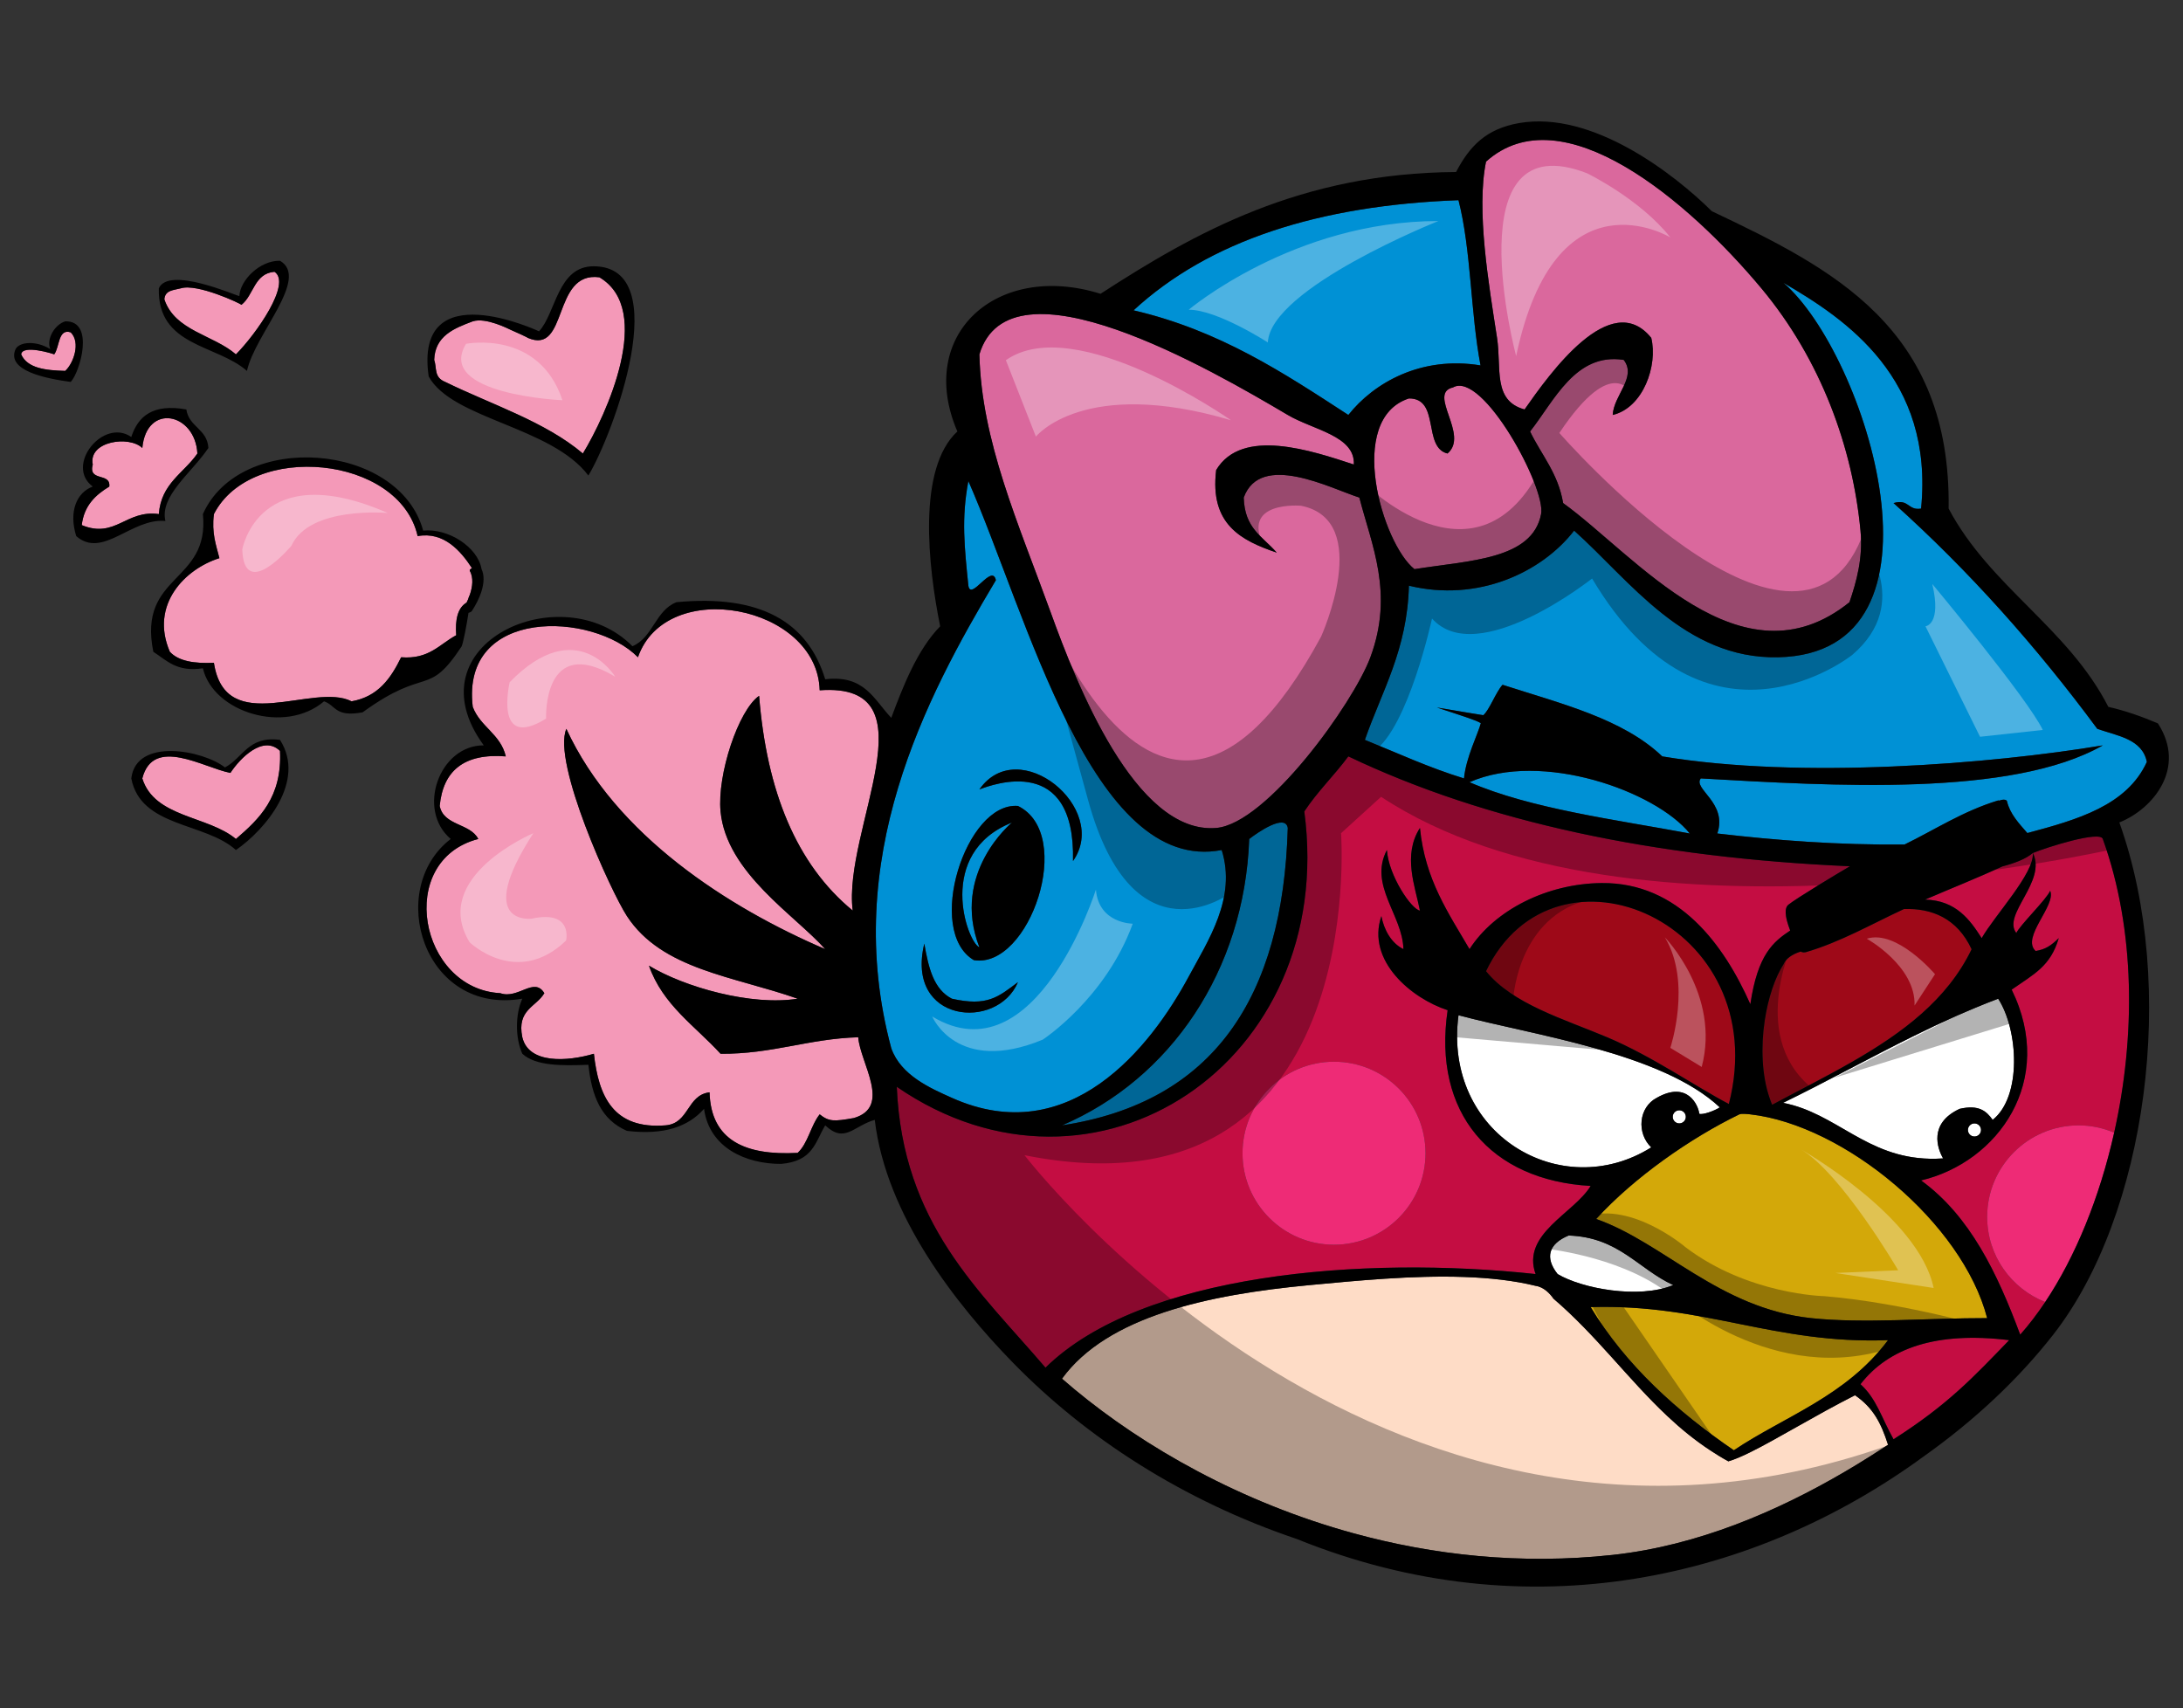
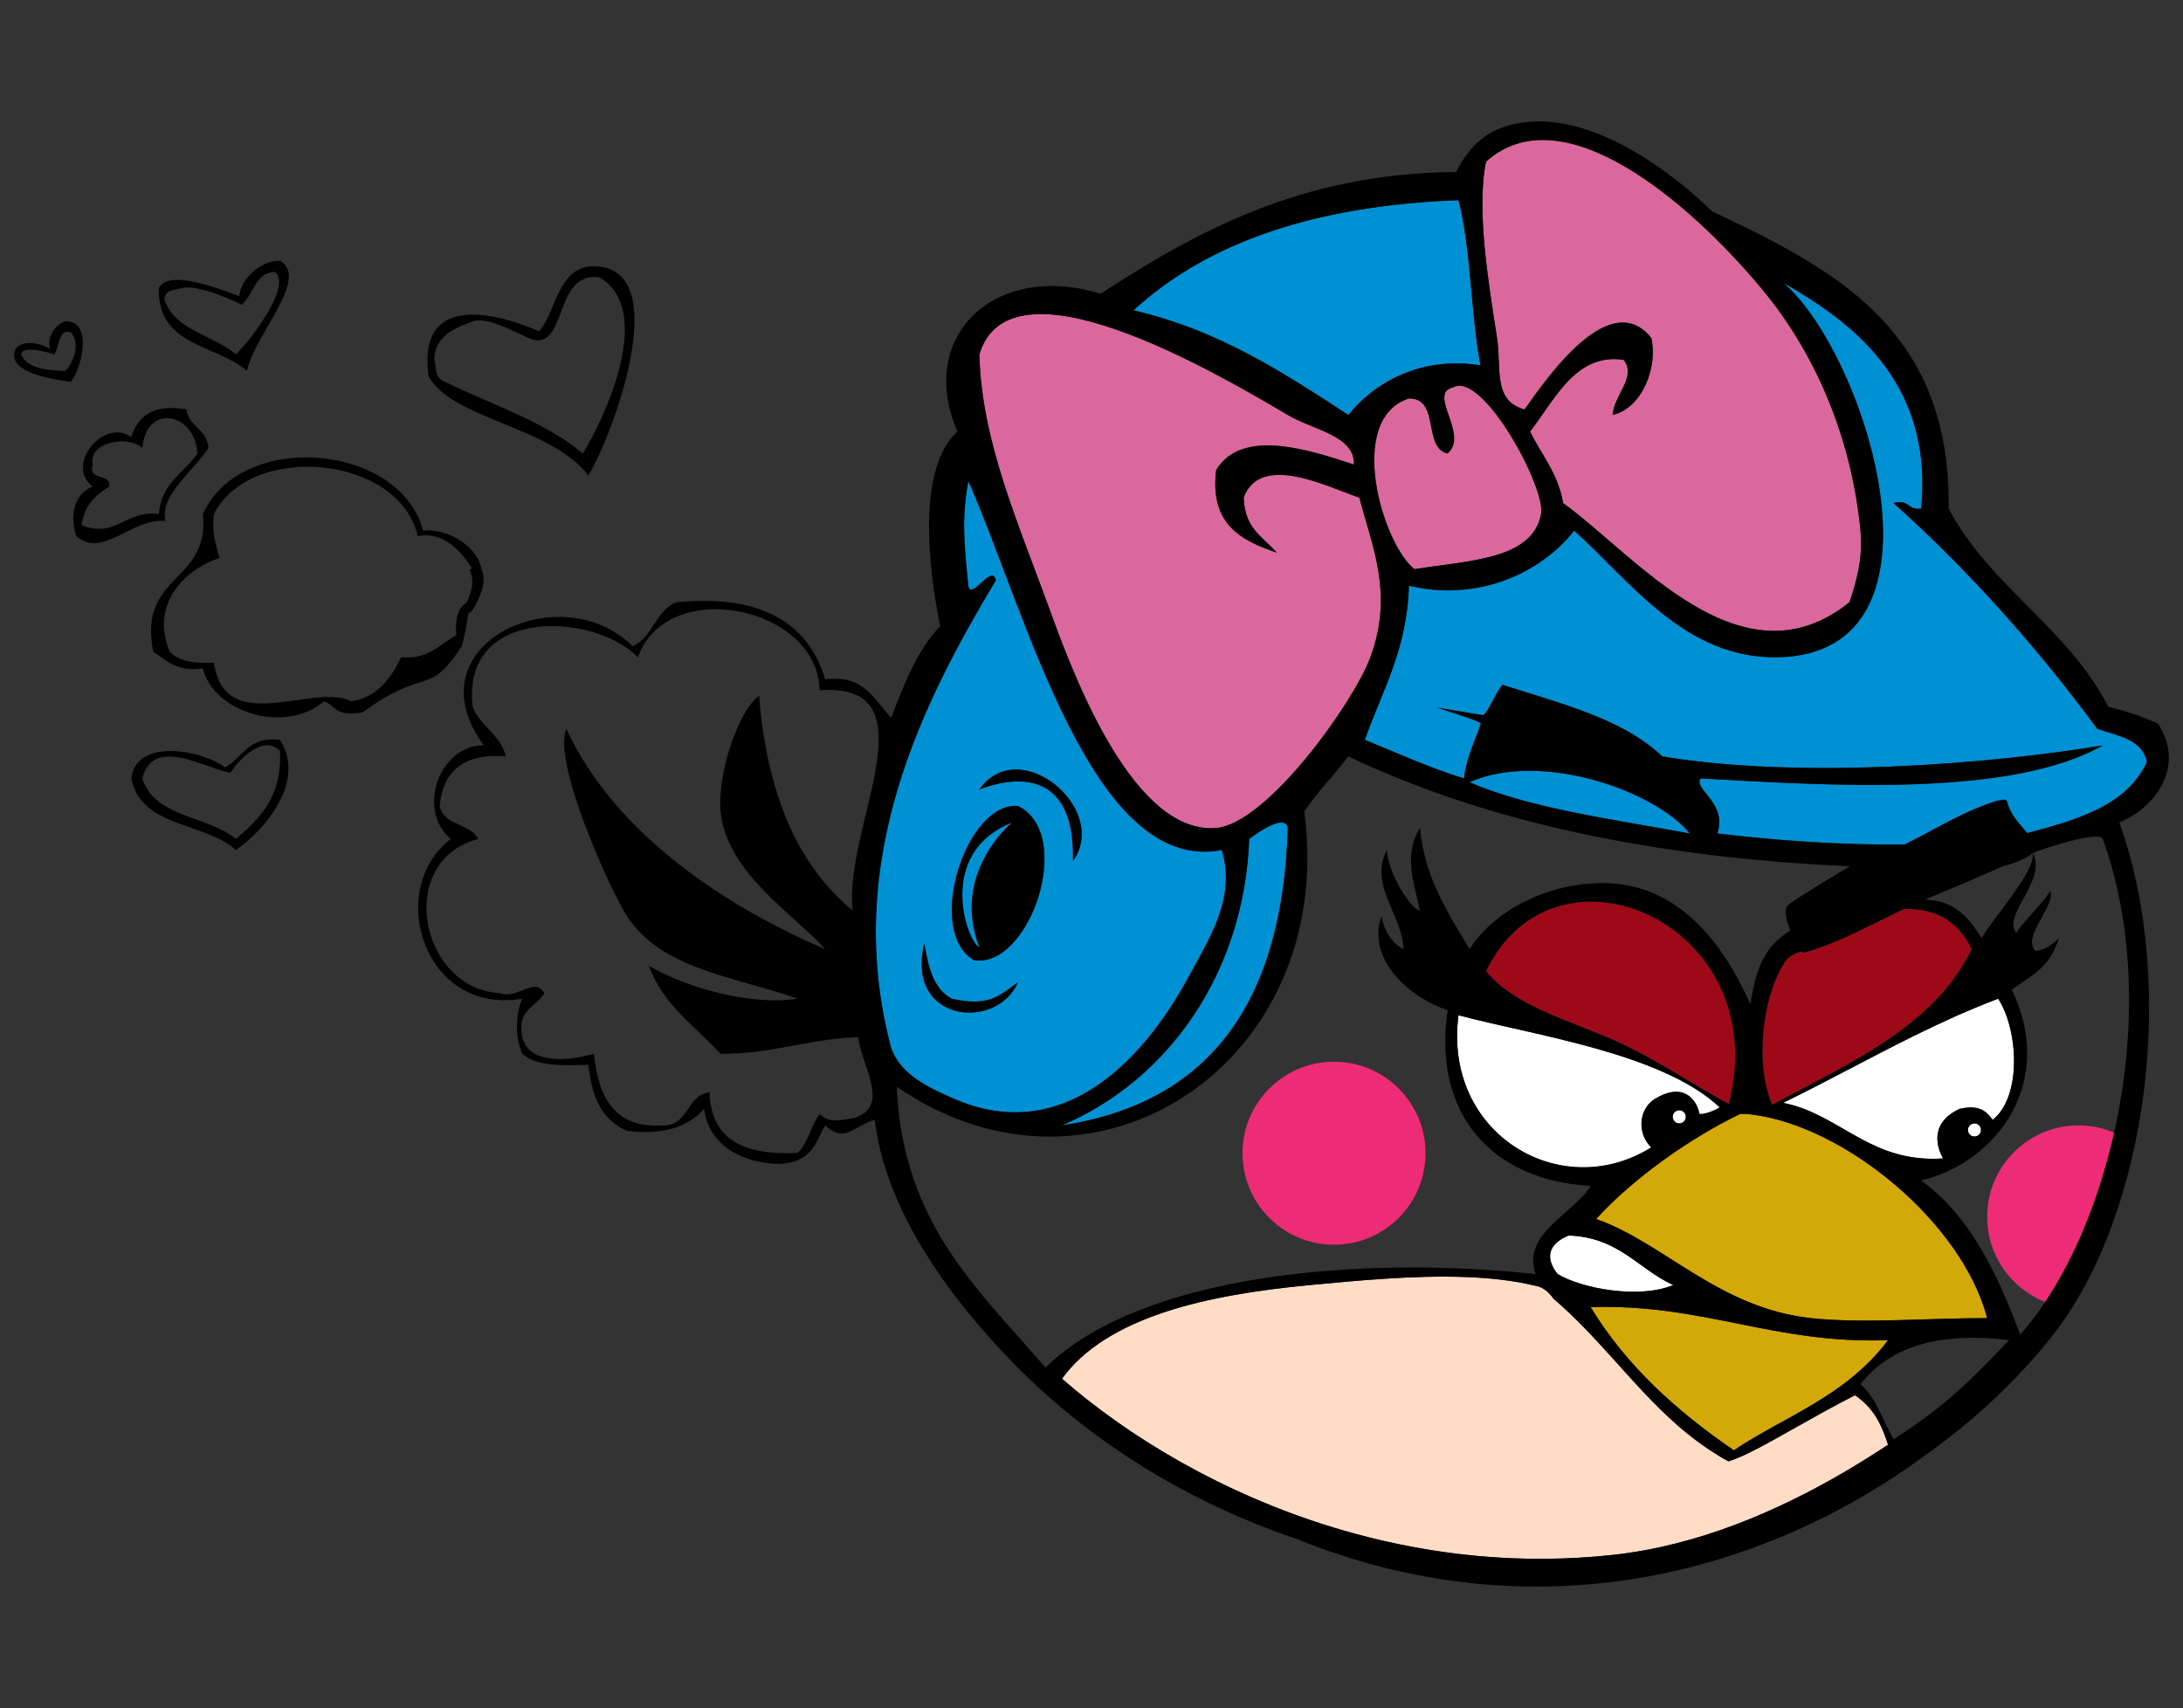
<svg xmlns="http://www.w3.org/2000/svg" version="1.1" id="Layer_1" x="0px" y="0px" width="200px" height="156.484px" viewBox="0 0 200 156.484" style="enable-background:new 0 0 200 156.484;" xml:space="preserve">
  <rect x="0" y="0" width="200" height="156.484" fill="#333333" stroke="none" />
-   <path id="color8" style="fill:#C40D42;" d="M169.487,79.364c-17.883-0.79-33.313-4.035-45.956-10.066  c-1.287,1.739-2.832,3.22-4.034,5.045c3.049,23.036-19.197,37.706-37.336,25.227c0.533,12.586,7.581,18.654,13.622,25.731  c8.786-8.634,29.038-10.284,44.903-8.576c-1.325-3.689,3.522-5.553,5.046-8.073c-9.164-0.51-14.495-6.685-13.104-16.1  c-3.305-1.075-7.468-4.526-6.07-8.622c0.224,1.213,0.888,2.477,2.019,3.026c-0.075-3.129-3.206-5.862-1.514-9.081  c0.163,2.373,2.265,5.454,3.027,5.55c-0.438-2.212-1.603-5.083,0-7.569c0.47,4.746,2.623,7.806,4.541,11.101  c2.323-3.608,7.146-6.011,12.109-6.053c7.062-0.064,11.212,5.666,13.621,11.098c0.68-4.593,2.12-5.724,3.65-6.747  c-0.042-0.134-0.291-0.732-0.381-1.312c-0.066-0.427-0.045-0.844,0.215-1.054C164.625,82.264,168.476,79.956,169.487,79.364z   M130.601,105.653c0,4.629-3.752,8.383-8.383,8.383c-4.629,0-8.382-3.754-8.382-8.383c0-4.63,3.753-8.383,8.382-8.383  C126.849,97.271,130.601,101.023,130.601,105.653z M183.447,79.378c1.114-0.295,2.114-0.658,2.796-1.228  c0.152,1.846-3.456,5.658-4.688,7.798c-1.056-1.648-2.332-3.462-5.187-3.529C178.729,81.399,181.113,80.462,183.447,79.378z   M184.076,122.779c-3.228,3.331-5.557,5.873-10.595,9.081c-1.13-2.014-1.542-3.688-3.028-5.046  C173.028,123.503,177.382,121.97,184.076,122.779z M193.694,103.771c-1.002-0.424-2.098-0.669-3.254-0.669  c-4.629,0-8.382,3.753-8.382,8.382c0,3.548,2.205,6.575,5.317,7.801c-0.727,1.089-1.492,2.092-2.29,2.99  c-2.099-5.638-4.601-10.872-9.081-14.128c7.053-1.672,12.388-9.137,8.298-17.48c2.023-1.416,3.56-2.132,4.314-4.719  c-0.716,0.692-1.193,1.024-2.117,1.18c-1.367-1.237,1.909-4.181,1.328-5.517c-0.323,0.779-2.769,3.143-3.099,3.87  c-1.329-1.691,2.822-4.733,1.514-7.331c1.308-0.541,6.179-2.074,6.411-1.285C195.67,85.243,195.647,95.046,193.694,103.771z" />
  <path id="color7" style="fill:#9E0918;" d="M180.631,86.967c-2.233,4.635-6.349,7.678-10.943,10.313  c-2.38,1.367-4.887,2.625-7.33,3.936c-0.082-0.188-0.152-0.387-0.222-0.587c-0.733-2.094-0.818-4.712-0.462-7.109  c0.307-2.057,0.933-3.949,1.743-5.208c0.184-0.445,0.73-0.878,1.561-1.136c0.133,0.092,0.348,0.092,0.481,0.054  c3.158-0.924,5.99-2.561,8.96-3.94c0.004-0.003,0.01-0.005,0.016-0.008C176.989,83.191,179.318,84.139,180.631,86.967z   M136.145,88.975c2.437,3.015,7.131,4.38,11.1,6.054c4.15,1.751,8.197,4.578,11.149,6.114  C162.632,84.583,142.471,75.828,136.145,88.975z" />
  <path id="fill" style="fill:#FFFFFF;" d="M133.623,93.011c6.775,1.822,18.592,3.429,23.94,8.44c-0.438,0.304-1.619,0.73-1.881,0.584  c-0.08-0.746-1.071-3.064-3.896-1.456c-1.652,0.862-1.872,3.216-0.505,4.54C143.024,110.293,132.193,103.894,133.623,93.011z   M183.068,91.497c-0.693,0.26-1.382,0.536-2.068,0.821c-0.528,0.217-1.049,0.443-1.566,0.669c-0.091,0.04-0.181,0.079-0.27,0.12  c-1.279,0.57-2.55,1.173-3.81,1.796c-4.115,2.03-8.125,4.256-11.996,6.135c4.886,0.945,7.62,5.006,13.457,5.122  c0.385,0.007,0.786-0.002,1.209-0.031c-0.521-0.896-1.355-3.208,1.514-4.541c1.744-0.399,2.443,0.19,3.026,1.01  C185.249,100.473,184.927,94.367,183.068,91.497z M180.895,102.921c-0.331,0-0.6,0.271-0.6,0.601c0,0.333,0.269,0.602,0.6,0.602  c0.333,0,0.602-0.269,0.602-0.602C181.496,103.191,181.228,102.921,180.895,102.921z M142.705,116.725  c2.214,1.325,7.431,2.312,10.595,1.009c-3.228-1.48-4.985-4.385-9.587-4.541C141.895,113.943,141.498,115.202,142.705,116.725z   M153.851,101.719c-0.332,0-0.601,0.27-0.601,0.602s0.269,0.601,0.601,0.601c0.333,0,0.601-0.269,0.601-0.601  S154.184,101.719,153.851,101.719z" />
  <path id="color6" style="fill:#D3A809;" d="M165.914,120.761c-8.425-0.908-13.467-6.897-19.678-9.083  c3.486-3.816,8.634-7.412,13.118-9.586c0.188-0.09,0.797-0.024,1.008,0c8.609,0.985,19.435,9.942,21.696,18.669  C176.726,120.751,170.701,121.275,165.914,120.761z M145.732,119.752c3.21,5.315,7.919,9.571,13.117,13.117  c4.629-3.11,10.249-4.915,14.128-10.09C162.502,123.163,156.142,119.432,145.732,119.752z" />
  <path id="color5" style="fill:#FEDCC6;" d="M172.978,132.365c-0.516,0.341-1.048,0.682-1.585,1.021  c-0.776,0.49-1.573,0.979-2.393,1.458c-6.126,3.585-13.429,6.762-21.249,7.611c-8.446,0.916-16.481,0.014-23.77-1.989  c-0.633-0.175-1.262-0.354-1.885-0.546c-10.17-3.113-18.764-8.331-24.799-13.61c4.139-5.696,13.336-7.697,22.703-8.577  c4.286-0.403,9.403-0.907,14.15-0.742c2.314,0.08,4.542,0.319,6.539,0.811c0.755,0.107,1.324,0.724,1.635,1.174  c0.004,0.004,0.008,0.006,0.011,0.01c3.921,3.359,6.829,7.371,10.417,10.743c1.206,1.136,2.495,2.195,3.92,3.136  c0.538,0.354,1.091,0.697,1.674,1.015c0.556-0.16,1.234-0.452,2.011-0.835c2.447-1.207,5.876-3.333,9.593-5.22  C171.609,128.966,172.336,130.355,172.978,132.365z" />
  <path id="color4" style="fill:#DA689D;" d="M141.191,47.099c-0.809,4.176-6.545,4.24-11.604,5.044  c-2.951-2.342-6.308-13.756-0.505-15.64c2.875-0.016,1.24,4.477,3.532,5.045c2.035-1.69-1.873-5.51,0.505-6.055  C135.83,33.941,141.655,44.701,141.191,47.099z M113.945,45.585c0.09,2.845,1.678,3.505,3.027,5.044  c-3.261-1.111-6.158-2.585-5.55-7.567c2.362-3.936,8.73-1.778,12.613-0.505c0.13-2.635-3.73-3.166-6.054-4.541  c-6.945-4.107-25.455-14.867-28.254-5.55c0.187,7.953,3.559,15.437,6.56,23.712c2.293,6.329,7.701,20.295,15.134,19.676  c4.646-0.385,12.573-11.445,14.128-15.64c2.178-5.878,0.107-10.275-1.01-14.63C121.927,44.754,115.485,41.354,113.945,45.585z   M170.453,48.613c-0.72-7.621-3.616-15.65-9.081-22.2c-6.663-7.985-18.255-17.87-25.227-11.605  c-0.906,4.445,0.241,11.172,1.009,16.145c0.427,2.763-0.423,5.761,2.523,6.559c2.295-3.277,7.893-11.153,11.605-6.559  c0.615,2.512-0.726,6.401-3.532,7.063c0.104-1.841,2.229-3.457,1.01-5.045c-4.416-0.689-6.354,3.737-8.578,6.559  c1.04,2.155,2.569,3.821,3.027,6.559c6.597,4.744,16.316,17.061,26.236,9.082C170.085,53.285,170.693,51.138,170.453,48.613z" />
-   <path id="color3" style="fill:#F499B8;" d="M6.479,30.449c0.928,0.92,0.267,2.828-0.504,3.532c-1.8-0.05-3.464-0.235-4.036-1.514  c0.099-0.937,2.97-0.048,3.026,0C5.471,31.795,5.315,30.069,6.479,30.449z M66.015,96.542c-2.327-2.551-5.292-4.462-6.559-8.071  c3.246,1.971,9.401,3.71,13.623,3.026c-5.851-2.062-12.431-2.653-15.641-7.567c-1.476-2.262-6.859-14.099-5.55-17.154  c4.51,9.785,14.886,16.395,23.714,20.181c-2.725-3.082-9.054-6.989-9.587-12.613c-0.32-3.373,1.634-9.28,3.532-10.595  c0.692,8.725,3.407,15.428,8.577,19.677c-0.942-7.362,7.642-20.963-3.027-20.182c-0.208-7.794-14.057-10.469-16.65-3.027  c-4.113-4.174-16.238-4.628-15.136,4.542c0.684,1.838,2.552,2.491,3.028,4.54c-3.83-0.297-5.75,1.314-6.055,4.54  c0.357,1.829,2.797,1.576,3.532,3.027c-7.628,1.98-5.393,13.737,2.018,14.128c1.64,0.582,3.104-1.542,4.036,0  c-0.748,1.269-2.537,1.499-2.018,4.035c0.581,2.475,4.142,2.229,6.559,1.514c0.431,3.942,1.806,6.939,6.559,6.56  c2.185-0.17,1.94-2.769,4.036-3.026c0.127,4.414,3.276,5.805,8.073,5.549c0.959-0.892,1.196-2.504,2.018-3.532  c0.845,0.67,1.295,0.665,3.136,0.337c3.503-1.027,0.568-5.05,0.396-7.4C74.056,95.165,70.761,96.579,66.015,96.542z M21.615,32.467  c1.845-1.856,5.132-6.516,3.532-7.568c-1.865,0.154-1.892,2.145-3.027,3.027c-0.071-0.113-4.055-1.983-5.55-1.513  c-0.663,0.178-1.448,0.156-1.513,1.009C16.024,30.322,19.545,30.67,21.615,32.467z M21.11,70.811  c-2.439-0.462-7.075-3.411-8.073,0.506c1.113,3.596,6.013,3.405,8.578,5.549c2.17-1.866,4.235-3.837,4.037-8.071  C24.1,67.29,21.974,69.488,21.11,70.811z M40.788,34.991c4.292,2.099,9.149,3.631,12.613,6.559  c2.145-3.526,6.566-13.167,1.513-16.145c-4.362-0.577-2.82,7.154-6.558,5.55c0.043-0.008-1.03-0.511-1.607-0.755  c-0.142-0.06-2.23-1.148-3.439-0.759c-1.713,0.642-3.459,1.332-3.532,3.532C40.041,33.718,39.728,34.567,40.788,34.991z   M14.552,47.099c0.21-2.817,2.298-3.756,3.532-5.55c-0.197-3.733-4.661-4.666-5.046-0.505c-1.204-1.172-4.97-0.623-4.54,1.514  c-0.444,1.621,1.664,0.691,1.514,2.019c-1.255,0.763-2.307,1.729-2.523,3.531C10.573,49.38,11.536,46.678,14.552,47.099z   M42.748,55.21c0.045-0.093,0.09-0.188,0.131-0.286c0.074-0.239,0.127-0.372,0.162-0.419c0.261-0.758,0.352-1.569,0.004-2.21  c-0.041-0.075,0.054-0.166,0.197-0.242c-1.024-1.573-2.587-3.379-4.977-2.936c-1.66-7.393-15.25-8.692-18.668-2.017  c-0.221,1.734,0.199,2.827,0.504,4.036c-3.13,0.98-6.403,4.258-4.54,8.578c0.806,0.874,2.271,1.092,4.036,1.008  c1.059,6.918,9.112,1.743,12.614,3.531c2.433-0.424,3.602-2.115,4.541-4.036c2.559,0.205,3.512-1.195,5.045-2.018  C41.695,56.784,41.918,55.694,42.748,55.21z" />
  <path id="color2" style="fill:#EE2B76;" d="M130.601,105.653c0,4.629-3.752,8.383-8.383,8.383c-4.629,0-8.382-3.754-8.382-8.383  c0-4.63,3.753-8.383,8.382-8.383C126.849,97.271,130.601,101.023,130.601,105.653z M190.44,103.102  c-4.629,0-8.382,3.753-8.382,8.382c0,3.548,2.205,6.575,5.317,7.801c2.771-4.148,4.99-9.581,6.318-15.514  C192.692,103.347,191.597,103.102,190.44,103.102z" />
  <path id="color1" style="fill:#0091D5;" d="M123.531,38.017c-5.91-3.842-11.767-7.742-19.677-9.586  c6.913-6.374,16.955-9.618,29.769-10.091c1.168,4.551,1.1,10.336,2.019,15.136C130.183,32.583,125.851,35.085,123.531,38.017z   M87.206,100.579c-1.955-0.876-4.671-2.054-5.55-4.541c-4.646-17.289,3.108-32.039,9.585-42.885  c-0.351-1.585-2.297,1.964-2.522,0.504c-0.359-3.535-0.653-6.149,0-9.585c5.386,12.264,11.353,36.099,23.209,33.803  c1.381,4.393-1.245,8.291-3.026,11.605C105.416,95.955,97.971,105.403,87.206,100.579z M93.261,89.983  c-1.812,1.354-2.796,2.25-6.055,1.514c-1.661-0.861-2.136-2.793-2.524-5.045C82.92,93.73,91.363,94.463,93.261,89.983z   M93.261,73.838c-4.781-0.384-8.539,11.478-4.037,14.127C94.318,88.786,98.544,76.414,93.261,73.838z M89.729,72.325  c1.261-0.483,8.815-3.279,8.577,6.559C101.714,74.057,93.321,67.179,89.729,72.325z M134.629,71.662  c5.634,2.438,13.382,3.429,20.185,4.699C151.678,72.482,141.249,68.743,134.629,71.662z M114.45,76.865  c-0.44,12.063-7.227,21.993-17.153,26.236c13.867-2.109,20.244-11.708,20.686-27.246C117.767,74.5,115.206,76.276,114.45,76.865z   M192.15,66.775c-5.576-7.543-11.754-14.483-18.669-20.686c1.427-0.417,1.307,0.711,2.523,0.505  c1.182-11.947-6.868-17.348-12.614-20.686c7.579,6.503,16.284,33.977-0.503,34.308c-8.539,0.168-13.557-7.032-18.67-11.603  c-2.992,3.861-8.852,6.574-15.136,5.044c-0.156,5.899-2.474,9.636-4.036,14.127c2.993,1.211,5.864,2.545,9.081,3.532  c0.194-1.958,1.277-4.047,1.544-5.064c-0.489-0.287-1.361-0.553-4.027-1.434c2.61,0.435,3.25,0.555,4.247,0.707  c0.534-0.415,1.151-2.107,1.768-2.787c5.339,1.726,11.023,3.104,14.632,6.56c12.665,2.116,30.175,0.69,40.363-1.01  c-8.323,4.746-24.713,3.716-36.831,3.028c-0.761,0.958,2.473,2.215,1.513,5.045c5.42,0.635,11.044,1.065,17.154,1.01  c2.825-1.38,5.355-3.057,8.578-4.038c0.033,0.004,0.06,0.015,0.09,0.018c0.286-0.117,0.673-0.134,0.719,0.066  c0.267,1.148,1.093,2.022,1.863,2.904c4.597-1.228,9.125-2.521,10.949-6.519C196.264,67.706,194.022,67.426,192.15,66.775z   M89.729,86.788c-2.642-6.825,2.988-11.431,2.988-11.431C85.685,78.148,88.607,86.333,89.729,86.788z" />
  <path id="outline" d="M5.975,29.44c-0.964,0.302-1.747,1.61-1.368,2.545c-1.296-0.796-2.786-0.68-3.172-0.022  c-0.914,2.018,2.835,2.724,5.045,3.028C7.322,34.107,8.724,29.368,5.975,29.44z M5.975,33.981c-1.8-0.05-3.464-0.235-4.036-1.514  c0.099-0.937,2.97-0.048,3.026,0c0.506-0.672,0.351-2.398,1.514-2.018C7.407,31.37,6.746,33.277,5.975,33.981z M53.906,43.567  c2.259-3.743,7.978-19.119,0.504-19.172c-3.34-0.024-3.471,4.3-5.026,5.959c-0.012-0.005-11.479-5.403-10.11,4.132  C41.427,38.416,50.505,39.063,53.906,43.567z M43.311,29.44c1.208-0.389,3.297,0.699,3.439,0.759  c0.577,0.244,1.65,0.747,1.607,0.755c3.738,1.604,2.196-6.126,6.558-5.55c5.053,2.978,0.631,12.619-1.513,16.145  c-3.464-2.928-8.322-4.46-12.613-6.559c-1.06-0.424-0.747-1.272-1.009-2.019C39.852,30.772,41.597,30.082,43.311,29.44z   M15.152,47.731c-0.528-2.297,2.38-4.379,3.94-6.687c-0.097-1.753-1.785-1.915-2.018-3.532c-3.071-0.549-4.426,0.62-5.045,2.523  c-2.577-1.782-6.11,2.622-3.532,4.541c-1.473,0.544-2.216,2.283-1.513,4.54C9.408,51.231,12.038,47.44,15.152,47.731z M7.489,48.108  c0.215-1.802,1.267-2.769,2.523-3.531c0.149-1.327-1.958-0.397-1.514-2.019c-0.43-2.137,3.336-2.686,4.54-1.514  c0.385-4.161,4.849-3.228,5.046,0.505c-1.233,1.794-3.322,2.732-3.532,5.55C11.536,46.678,10.573,49.38,7.489,48.108z   M22.625,33.981c0.733-3.378,5.777-8.492,3.027-10.091c-1.868-0.036-3.667,1.809-3.722,3.236c-0.306-0.035-6.467-2.777-7.378-0.713  C14.414,31.765,19.851,31.541,22.625,33.981z M16.57,26.413c1.495-0.469,5.479,1.4,5.55,1.513c1.135-0.883,1.162-2.874,3.027-3.027  c1.6,1.053-1.687,5.712-3.532,7.568c-2.07-1.797-5.591-2.145-6.559-5.045C15.122,26.569,15.907,26.591,16.57,26.413z M89.224,87.965  c5.094,0.821,9.32-11.551,4.037-14.127C88.479,73.454,84.722,85.315,89.224,87.965z M92.717,75.357c0,0-5.63,4.605-2.988,11.431  C88.607,86.333,85.685,78.148,92.717,75.357z M84.683,86.452c0.388,2.252,0.862,4.184,2.524,5.045  c3.258,0.736,4.242-0.159,6.055-1.514C91.363,94.463,82.92,93.73,84.683,86.452z M197.699,66.272c-1.417-0.601-2.9-1.137-4.54-1.514  c-3.695-7.236-10.847-11.017-14.632-18.164c0.232-16.545-10.629-21.998-21.696-27.245c-3.423-3.393-10.944-9.244-17.656-8.073  c-3.01,0.524-4.534,2.104-5.775,4.484c-14.203,0.092-23.901,5.532-32.572,11.156c-9.513-2.973-16.938,3.749-13.117,12.613  c-3.681,3.397-2.697,12.317-1.576,17.851c-2.083,2.122-3.406,5.498-4.478,8.384c-1.571-1.624-2.421-3.969-6.055-3.531  c-1.604-5.292-6.001-7.79-13.623-7.063c-1.94,0.752-2.147,3.235-4.037,4.036c-6.43-6.524-20.455-0.255-13.622,9.081  c-4.066-0.019-6.19,5.894-3.027,8.577c-5.995,4.601-2.504,16.176,6.559,14.632c-0.654,1.464-0.654,3.581,0,5.045  c1.231,1.124,3.602,1.107,6.055,1.01c0.309,2.886,1.164,5.032,3.531,6.055c3.439,0.411,5.646-0.41,7.064-2.019  c0.482,3.555,3.805,5.054,7.063,5.046c2.917-0.257,3.099-1.947,4.037-3.532c1.799,1.691,2.563,0.067,4.54-0.504  c1.039,8.787,7.481,16.92,12.613,22.199c6.751,6.943,15.667,12.699,26.049,16.199c21.319,8.638,42.191,3.582,57.421-7.55  c4.637-3.281,8.701-7.093,11.888-11.172c8.575-10.981,11.427-31.92,6.054-46.923C197.302,74.097,200.341,70.324,197.699,66.272z   M136.145,14.809c6.972-6.266,18.564,3.619,25.227,11.605c5.465,6.549,8.361,14.579,9.081,22.2c0.24,2.525-0.368,4.672-1.008,6.558  c-9.92,7.979-19.64-4.338-26.236-9.082c-0.458-2.737-1.987-4.403-3.027-6.559c2.224-2.822,4.162-7.248,8.578-6.559  c1.219,1.589-0.905,3.204-1.01,5.045c2.807-0.663,4.147-4.551,3.532-7.063c-3.712-4.594-9.31,3.282-11.605,6.559  c-2.946-0.798-2.097-3.796-2.523-6.559C136.387,25.981,135.239,19.253,136.145,14.809z M133.119,35.495  c2.711-1.554,8.536,9.206,8.072,11.604c-0.809,4.176-6.545,4.24-11.604,5.044c-2.951-2.342-6.308-13.756-0.505-15.64  c2.875-0.016,1.24,4.477,3.532,5.045C134.649,39.859,130.741,36.039,133.119,35.495z M133.623,18.34  c1.168,4.551,1.1,10.336,2.019,15.136c-5.459-0.894-9.791,1.608-12.11,4.541c-5.91-3.842-11.767-7.742-19.677-9.586  C110.768,22.057,120.81,18.814,133.623,18.34z M117.982,38.017c2.323,1.375,6.184,1.906,6.054,4.541  c-3.883-1.273-10.251-3.432-12.613,0.505c-0.608,4.981,2.289,6.456,5.55,7.567c-1.35-1.539-2.938-2.2-3.027-5.044  c1.54-4.231,7.981-0.831,10.596,0c1.116,4.355,3.188,8.752,1.01,14.63c-1.555,4.194-9.481,15.255-14.128,15.64  c-7.434,0.619-12.842-13.347-15.134-19.676c-3.002-8.276-6.373-15.759-6.56-23.712C92.527,23.15,111.037,33.91,117.982,38.017z   M117.982,75.856c-0.441,15.538-6.818,25.137-20.686,27.246c9.927-4.243,16.713-14.174,17.153-26.236  C115.206,76.276,117.767,74.5,117.982,75.856z M78.124,83.425c-5.171-4.249-7.885-10.952-8.577-19.677  c-1.898,1.315-3.852,7.222-3.532,10.595c0.533,5.624,6.862,9.531,9.587,12.613c-8.828-3.786-19.204-10.396-23.714-20.181  c-1.31,3.056,4.074,14.893,5.55,17.154c3.209,4.914,9.79,5.506,15.641,7.567c-4.221,0.684-10.377-1.056-13.623-3.026  c1.267,3.609,4.232,5.521,6.559,8.071c4.747,0.037,8.041-1.377,12.614-1.514c0.172,2.351,3.108,6.373-0.396,7.4  c-1.841,0.328-2.291,0.333-3.136-0.337c-0.822,1.028-1.06,2.641-2.018,3.532c-4.797,0.256-7.946-1.135-8.073-5.549  c-2.096,0.258-1.851,2.856-4.036,3.026c-4.753,0.38-6.128-2.617-6.559-6.56c-2.417,0.715-5.978,0.961-6.559-1.514  c-0.519-2.536,1.269-2.767,2.018-4.035c-0.932-1.542-2.396,0.582-4.036,0c-7.411-0.391-9.646-12.147-2.018-14.128  c-0.735-1.451-3.175-1.198-3.532-3.027c0.305-3.226,2.226-4.837,6.055-4.54c-0.476-2.049-2.344-2.702-3.028-4.54  c-1.102-9.17,11.023-8.716,15.136-4.542c2.593-7.441,16.442-4.767,16.65,3.027C85.766,62.462,77.183,76.063,78.124,83.425z   M91.241,53.153c-0.351-1.585-2.297,1.964-2.522,0.504c-0.359-3.535-0.653-6.149,0-9.585c5.386,12.264,11.353,36.099,23.209,33.803  c1.381,4.393-1.245,8.291-3.026,11.605c-3.485,6.476-10.931,15.924-21.695,11.1c-1.955-0.876-4.671-2.054-5.55-4.541  C77.01,78.749,84.765,63.999,91.241,53.153z M82.161,99.569c18.139,12.479,40.385-2.19,37.336-25.227  c1.202-1.825,2.747-3.306,4.034-5.045c12.643,6.031,28.073,9.276,45.956,10.066c-1.012,0.592-4.862,2.899-5.641,3.524  c-0.26,0.21-0.281,0.627-0.215,1.054c0.09,0.579,0.339,1.178,0.381,1.312c-1.53,1.023-2.971,2.154-3.65,6.747  c-2.409-5.432-6.56-11.162-13.621-11.098c-4.963,0.042-9.786,2.445-12.109,6.053c-1.918-3.295-4.071-6.354-4.541-11.101  c-1.603,2.486-0.438,5.357,0,7.569c-0.763-0.096-2.864-3.177-3.027-5.55c-1.692,3.219,1.438,5.952,1.514,9.081  c-1.131-0.55-1.795-1.814-2.019-3.026c-1.397,4.096,2.766,7.547,6.07,8.622c-1.392,9.415,3.939,15.59,13.104,16.1  c-1.523,2.521-6.371,4.384-5.046,8.073c-15.865-1.708-36.117-0.058-44.903,8.576C89.742,118.224,82.693,112.155,82.161,99.569z   M134.629,71.662c6.62-2.919,17.049,0.82,20.185,4.699C148.011,75.091,140.263,74.101,134.629,71.662z M179.537,101.588  c-2.869,1.333-2.034,3.645-1.514,4.541c-0.423,0.029-0.824,0.038-1.209,0.031c-5.837-0.116-8.571-4.177-13.457-5.122  c3.871-1.879,7.881-4.104,11.996-6.135c1.26-0.623,2.53-1.226,3.81-1.796c0.09-0.041,0.18-0.08,0.27-0.12  c0.518-0.226,1.038-0.452,1.566-0.669c0.687-0.285,1.375-0.562,2.068-0.821c1.858,2.87,2.181,8.976-0.505,11.101  C181.98,101.778,181.281,101.189,179.537,101.588z M181.496,103.522c0,0.333-0.268,0.602-0.602,0.602c-0.331,0-0.6-0.269-0.6-0.602  c0-0.33,0.269-0.601,0.6-0.601C181.228,102.921,181.496,103.191,181.496,103.522z M172.978,122.779  c-3.879,5.175-9.499,6.979-14.128,10.09c-5.198-3.546-9.907-7.802-13.117-13.117C156.142,119.432,162.502,123.163,172.978,122.779z   M142.705,116.725c-1.207-1.522-0.81-2.781,1.008-3.532c4.602,0.156,6.358,3.061,9.587,4.541  C150.136,119.036,144.919,118.05,142.705,116.725z M165.914,120.761c-8.425-0.908-13.467-6.897-19.678-9.083  c3.486-3.816,8.634-7.412,13.118-9.586c0.188-0.09,0.797-0.024,1.008,0c8.609,0.985,19.435,9.942,21.696,18.669  C176.726,120.751,170.701,121.275,165.914,120.761z M157.563,101.451c-0.438,0.304-1.619,0.73-1.881,0.584  c-0.08-0.746-1.071-3.064-3.896-1.456c-1.652,0.862-1.872,3.216-0.505,4.54c-8.258,5.174-19.089-1.226-17.659-12.108  C140.398,94.833,152.215,96.44,157.563,101.451z M136.145,88.975c6.325-13.146,26.486-4.392,22.249,12.168  c-2.952-1.536-6.999-4.363-11.149-6.114C143.276,93.355,138.582,91.989,136.145,88.975z M154.451,102.32  c0,0.332-0.268,0.601-0.601,0.601c-0.332,0-0.601-0.269-0.601-0.601s0.269-0.602,0.601-0.602  C154.184,101.719,154.451,101.988,154.451,102.32z M169.688,97.28c-2.38,1.367-4.887,2.625-7.33,3.936  c-0.082-0.188-0.152-0.387-0.222-0.587c-0.733-2.094-0.818-4.712-0.462-7.109c0.307-2.057,0.933-3.949,1.743-5.208  c0.184-0.445,0.73-0.878,1.561-1.136c0.133,0.092,0.348,0.092,0.481,0.054c3.158-0.924,5.99-2.561,8.96-3.94  c0.004-0.003,0.01-0.005,0.016-0.008c2.555-0.09,4.884,0.857,6.196,3.686C178.397,91.602,174.282,94.645,169.688,97.28z   M171.393,133.387c-0.776,0.49-1.573,0.979-2.393,1.458c-6.126,3.585-13.429,6.762-21.249,7.611  c-8.446,0.916-16.481,0.014-23.77-1.989c-0.633-0.175-1.262-0.354-1.885-0.546c-10.17-3.113-18.764-8.331-24.799-13.61  c4.139-5.696,13.336-7.697,22.703-8.577c4.286-0.403,9.403-0.907,14.15-0.742c2.314,0.08,4.542,0.319,6.539,0.811  c0.755,0.107,1.324,0.724,1.635,1.174c0.004,0.004,0.008,0.006,0.011,0.01c3.921,3.359,6.829,7.371,10.417,10.743  c1.206,1.136,2.495,2.195,3.92,3.136c0.538,0.354,1.091,0.697,1.674,1.015c0.556-0.16,1.234-0.452,2.011-0.835  c2.447-1.207,5.876-3.333,9.593-5.22c1.66,1.142,2.387,2.531,3.028,4.541C172.462,132.706,171.93,133.047,171.393,133.387z   M173.481,131.86c-1.13-2.014-1.542-3.688-3.028-5.046c2.575-3.312,6.929-4.845,13.623-4.035  C180.849,126.11,178.52,128.652,173.481,131.86z M193.694,103.771c-1.328,5.933-3.547,11.365-6.318,15.514  c-0.727,1.089-1.492,2.092-2.29,2.99c-2.099-5.638-4.601-10.872-9.081-14.128c7.053-1.672,12.388-9.137,8.298-17.48  c2.023-1.416,3.56-2.132,4.314-4.719c-0.716,0.692-1.193,1.024-2.117,1.18c-1.367-1.237,1.909-4.181,1.328-5.517  c-0.323,0.779-2.769,3.143-3.099,3.87c-1.329-1.691,2.822-4.733,1.514-7.331c0.152,1.846-3.456,5.658-4.688,7.798  c-1.056-1.648-2.332-3.462-5.187-3.529c2.36-1.02,4.745-1.957,7.079-3.041c1.114-0.295,2.114-0.658,2.796-1.228  c1.308-0.541,6.179-2.074,6.411-1.285C195.67,85.243,195.647,95.046,193.694,103.771z M185.74,76.321  c-0.77-0.883-1.597-1.756-1.863-2.904c-0.046-0.2-0.433-0.184-0.719-0.066c-0.03-0.003-0.057-0.014-0.09-0.018  c-3.224,0.982-5.753,2.658-8.578,4.038c-6.11,0.056-11.734-0.375-17.154-1.01c0.96-2.83-2.273-4.087-1.513-5.045  c12.118,0.688,28.508,1.718,36.831-3.028c-10.189,1.7-27.698,3.126-40.363,1.01c-3.608-3.455-9.293-4.834-14.632-6.56  c-0.617,0.68-1.234,2.372-1.768,2.787c-0.997-0.152-1.637-0.272-4.247-0.707c2.666,0.881,3.538,1.146,4.027,1.434  c-0.267,1.018-1.35,3.106-1.544,5.064c-3.217-0.987-6.088-2.321-9.081-3.532c1.563-4.491,3.88-8.228,4.036-14.127  c6.284,1.529,12.144-1.184,15.136-5.044c5.113,4.571,10.131,11.771,18.67,11.603c16.787-0.33,8.082-27.804,0.503-34.308  c5.746,3.338,13.796,8.739,12.614,20.686c-1.217,0.206-1.097-0.922-2.523-0.505c6.915,6.203,13.093,13.143,18.669,20.686  c1.872,0.65,4.113,0.931,4.539,3.027C194.865,73.8,190.337,75.094,185.74,76.321z M89.729,72.325  c3.593-5.146,11.985,1.731,8.577,6.559C98.544,69.046,90.99,71.842,89.729,72.325z M20.606,70.308  c-1.967-1.559-8.137-2.784-8.577,1.009c0.872,4.509,6.76,4.003,9.586,6.559c2.676-1.845,6.462-6.308,4.037-10.091  C22.737,67.394,22.265,69.443,20.606,70.308z M21.615,76.865c-2.565-2.144-7.464-1.953-8.578-5.549  c0.998-3.917,5.633-0.968,8.073-0.506c0.863-1.322,2.99-3.521,4.542-2.017C25.851,73.028,23.785,74.999,21.615,76.865z   M42.301,59.207c0.164-0.441,0.441-1.882,0.621-3.057c0.141-0.043,0.264-0.102,0.309-0.17c0.654-0.998,1.44-2.662,0.883-3.858  c-0.34-1.974-3.011-3.745-5.344-3.509c-2.205-8.097-16.766-9.18-20.182-1.514c0.644,6.362-5.994,5.443-4.541,12.614  c1.224,0.793,2.155,1.881,4.541,1.512c0.942,4.03,7.518,6.088,11.1,3.027c1.121,0.393,0.99,1.471,3.532,1.01  C39.154,60.95,39.154,63.993,42.301,59.207z M36.751,60.216c-0.938,1.921-2.107,3.612-4.541,4.036  c-3.502-1.788-11.555,3.387-12.614-3.531c-1.766,0.084-3.23-0.134-4.036-1.008c-1.863-4.32,1.41-7.598,4.54-8.578  c-0.305-1.209-0.725-2.301-0.504-4.036c3.418-6.675,17.008-5.376,18.668,2.017c2.39-0.443,3.953,1.363,4.977,2.936  c-0.144,0.076-0.238,0.167-0.197,0.242c0.348,0.641,0.257,1.452-0.004,2.21c-0.035,0.047-0.088,0.18-0.162,0.419  c-0.042,0.098-0.086,0.193-0.131,0.286c-0.83,0.484-1.053,1.574-0.951,2.988C40.264,59.021,39.311,60.421,36.751,60.216z" />
-   <path id="shadow" style="opacity:0.3;" d="M175.03,131.667c0,0-23,22.667-62.833,6c0,0-34.073-16.862-30.037-38.098l0.537,0.098  c0,0,17.666,14,28.666-14.167l1.334-3.667c0,0-8.833,6.666-13-8.5l-6.501-23.666c0,0,11.667,38.499,27.834,8.666  c0,0,4.834-10.666-1.833-11.999c0,0-5.668-0.5-3.334,3.833c0,0-9.499-10.667,4.834-7.5l4.166,1.5c0,0,10.167,10.333,16.167-1  l-1.833-4c0,0,13-14.667,10.333-3c0,0-1.667-4-6.667,3.5c0,0,21.5,24.665,27.667,9.666c0,0,4.834,5.834-0.833,10.667  c0,0-13.334,10.666-23.834-7c0,0-10.499,8.334-14.666,3.667c0,0-2.168,9.999-5.334,12.166c0,0,35,15.501,67.5,6.334l0.834,2.5  c0,0-44.667,10.499-67.667-4.667l-3.666,3.334c0,0,2.666,35.834-29.001,29.5C93.864,105.834,127.696,150,175.03,131.667z M133.03,95  l15.875,1.375l-15.75-4L133.03,95z M168.03,98.75l16.25-5l-0.75-2.875L168.03,98.75z M154.405,114.25c0,0-5.25-4.5-9.625-2.625  c0,0-3,1.75-3.375,2.75c0,0,6.625,0.625,11.125,3.875c0,0,9.125,8.5,19.875,5.5l2.5-1.75l7.75-0.25c0,0-8-2.375-15.5-3  C167.155,118.75,160.155,118.625,154.405,114.25z M148.405,119.25h-2.75l3.375,6.375l8.25,6.5L148.405,119.25z M146.53,82.25  c0,0-5.125-2.875-12.125,6.125c0,0,3.25,3.25,4.25,3C138.655,91.375,139.155,83.25,146.53,82.25z M161.78,101.75l4-2.25  c-5.625-4.875-1.375-13.5-1.375-13.5C158.905,89.5,161.78,101.75,161.78,101.75z" />
-   <path id="highlight" style="opacity:0.3;fill:#FFFFFF;" d="M112.78,38.5c-13.5-4-17.875,1.5-17.875,1.5l-2.75-7  C98.53,28.5,112.78,38.5,112.78,38.5z M145.405,15.875c-12.25-4.75-6.5,16.75-6.5,16.75c3.625-17.25,14.125-10.875,14.125-10.875  C150.28,18.25,145.405,15.875,145.405,15.875z M116.155,31.375c0.25-5,15.625-11.125,15.625-11.125  c-13.25,0-22.875,8.125-22.875,8.125C111.53,28.375,116.155,31.375,116.155,31.375z M177.03,53.5  c0.875,3.75-0.625,3.875-0.625,3.875l5,10.125l5.75-0.625C185.78,64,177.03,53.5,177.03,53.5z M100.405,81.5  c0,0-5.5,17.375-15,11.625c0,0,2.25,5.375,10.125,2.125c0,0,5.75-3.75,8.25-10.625C103.78,84.625,100.655,84.625,100.405,81.5z   M164.905,105.25c3.75,2.125,9,11.125,9,11.125l-5.75,0.25l9,1.375C175.78,111.375,164.905,105.25,164.905,105.25z M153.03,96  l2.875,1.75c1.75-6.625-3.375-11.875-3.375-11.875C155.03,90,153.03,96,153.03,96z M171.03,86c0,0,4.5,2.5,4.375,6.125l1.875-2.875  C177.28,89.25,173.78,85.125,171.03,86z M46.697,62.5c0,0-1.5,6.333,3.334,3.333c0,0-0.333-7.833,6.333-3.833  C56.364,62,52.863,56.167,46.697,62.5z M48.697,84.167c0,0-5.333,0.666,0.167-7.834c0,0-9.5,4-5.833,10c0,0,4.333,4.168,8.833-0.166  C51.864,86.167,52.53,83.334,48.697,84.167z M51.53,36.667c-2.167-6.5-8.833-5.167-8.833-5.167  C39.864,36.167,51.53,36.667,51.53,36.667z M22.197,50.334c0.167,4.834,4.5-0.334,4.5-0.334c1.667-3.667,8.833-3,8.833-3  C23.697,41.833,22.197,50.334,22.197,50.334z" />
</svg>